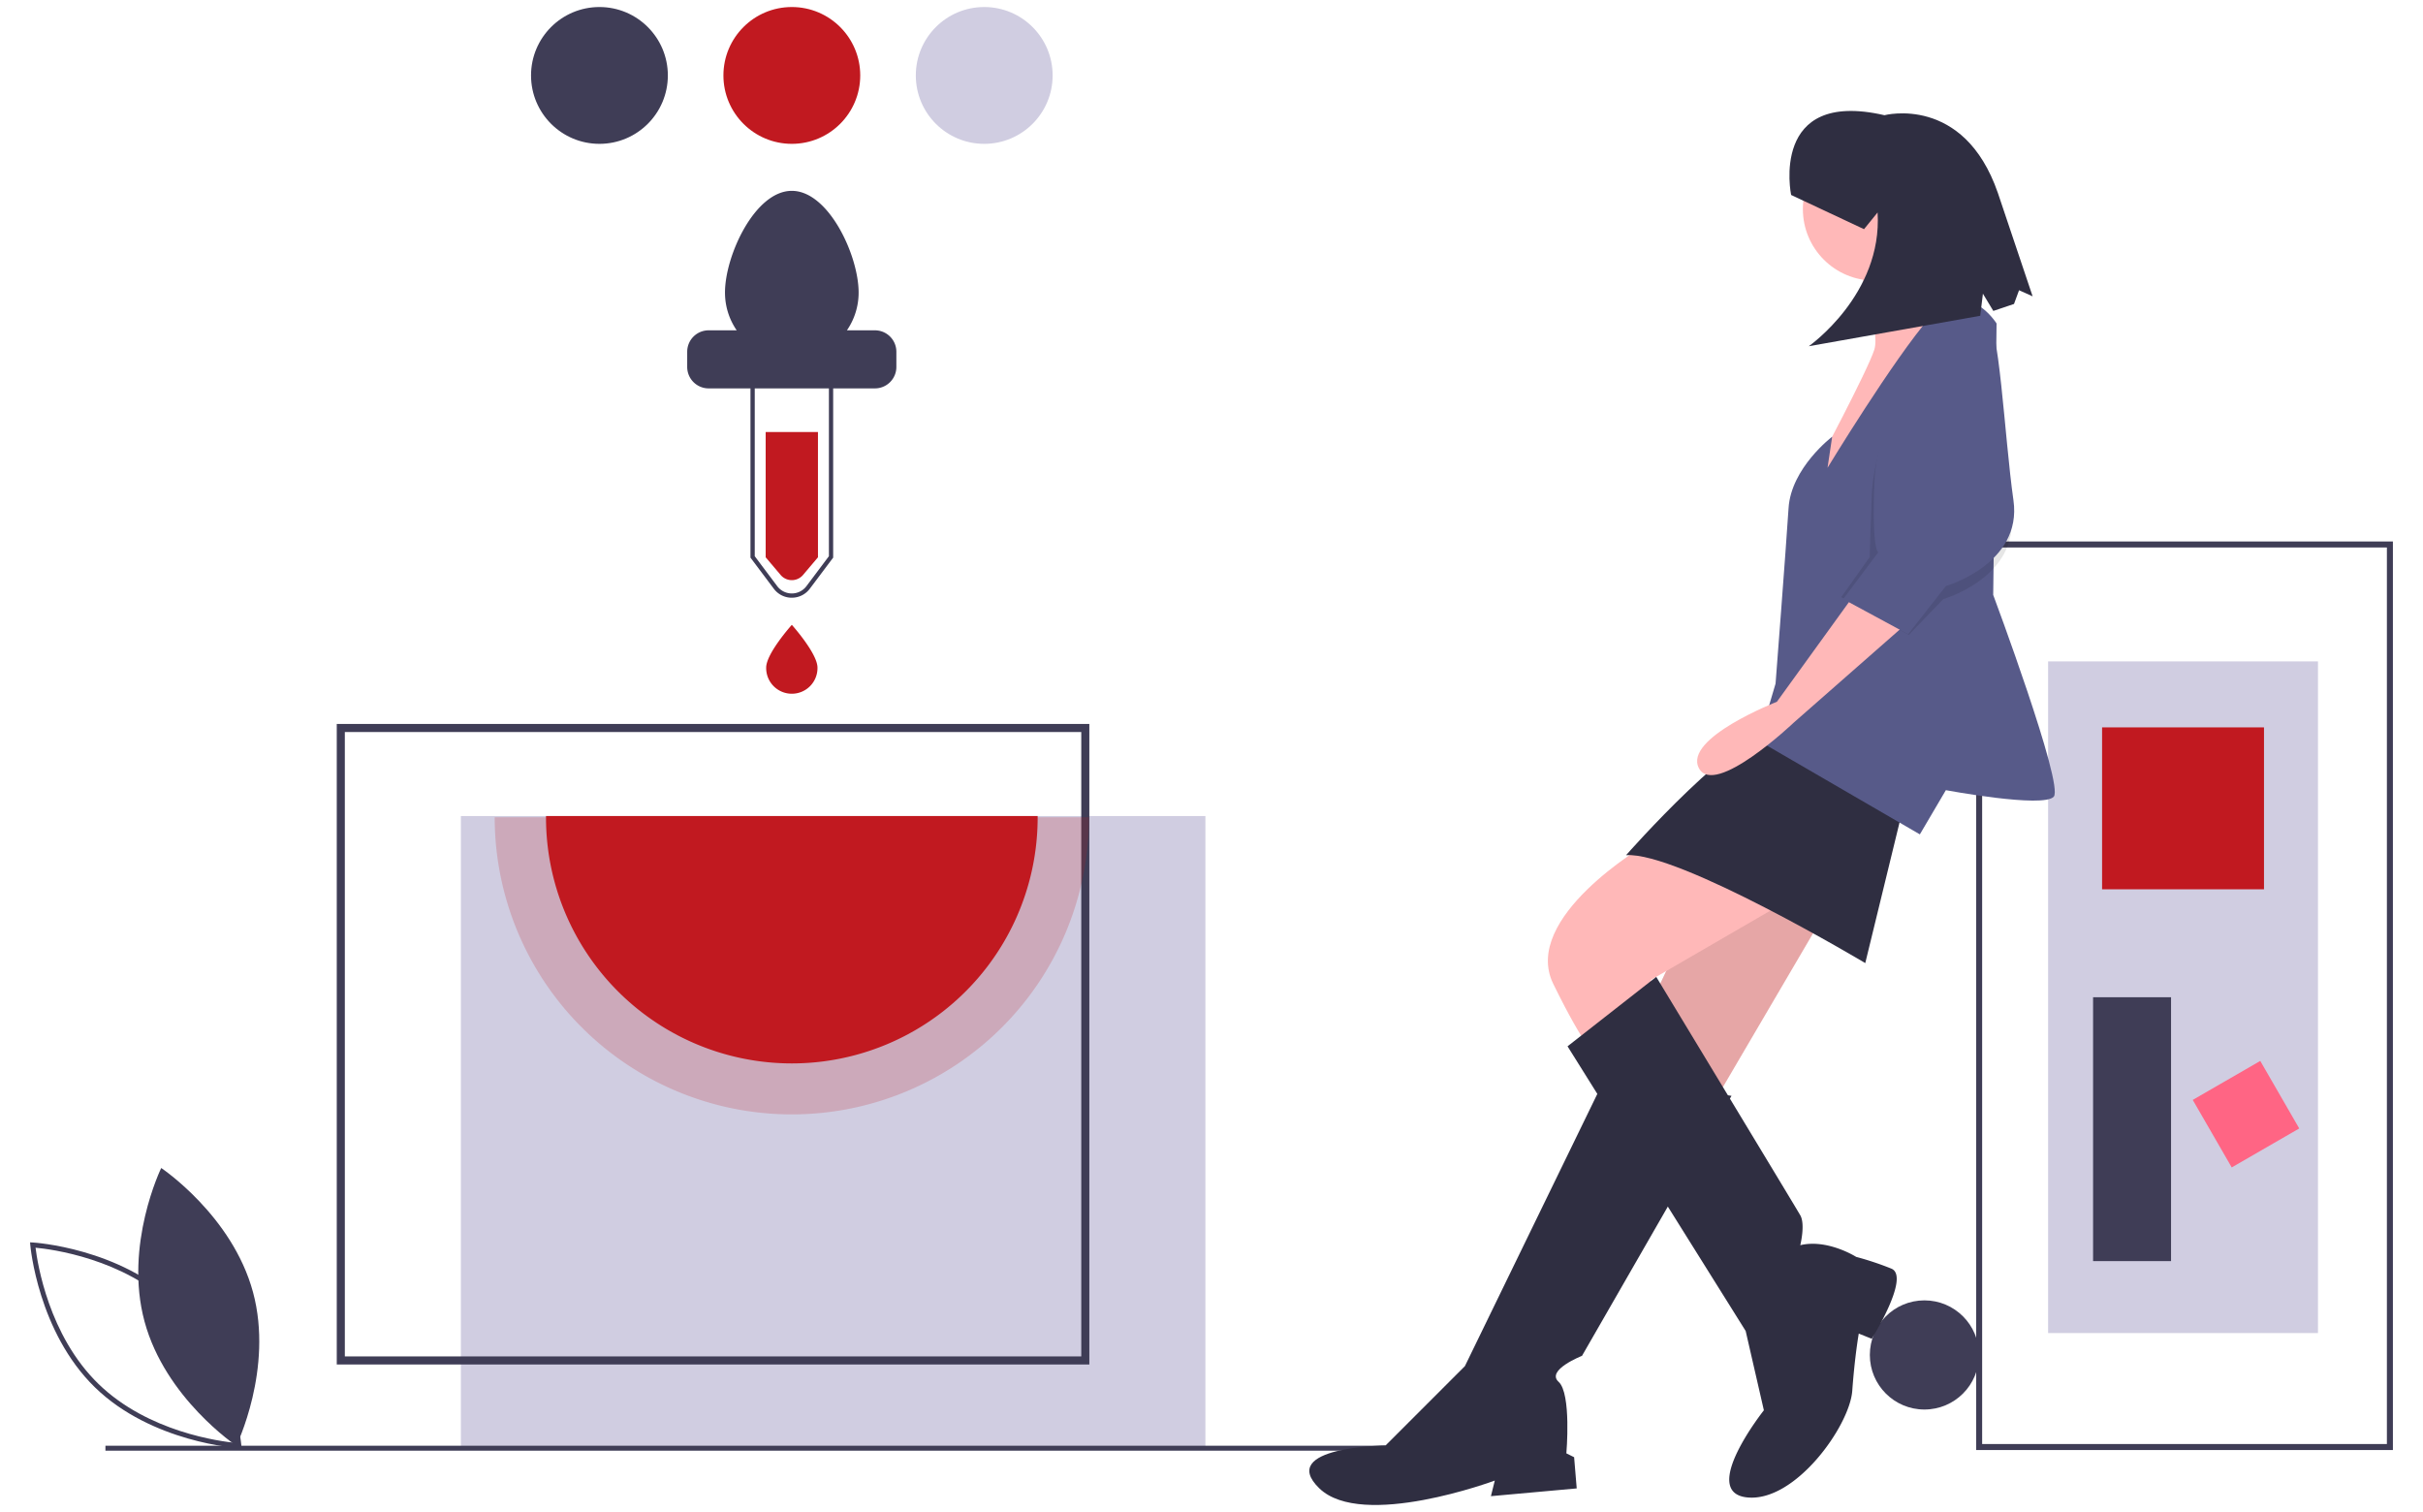
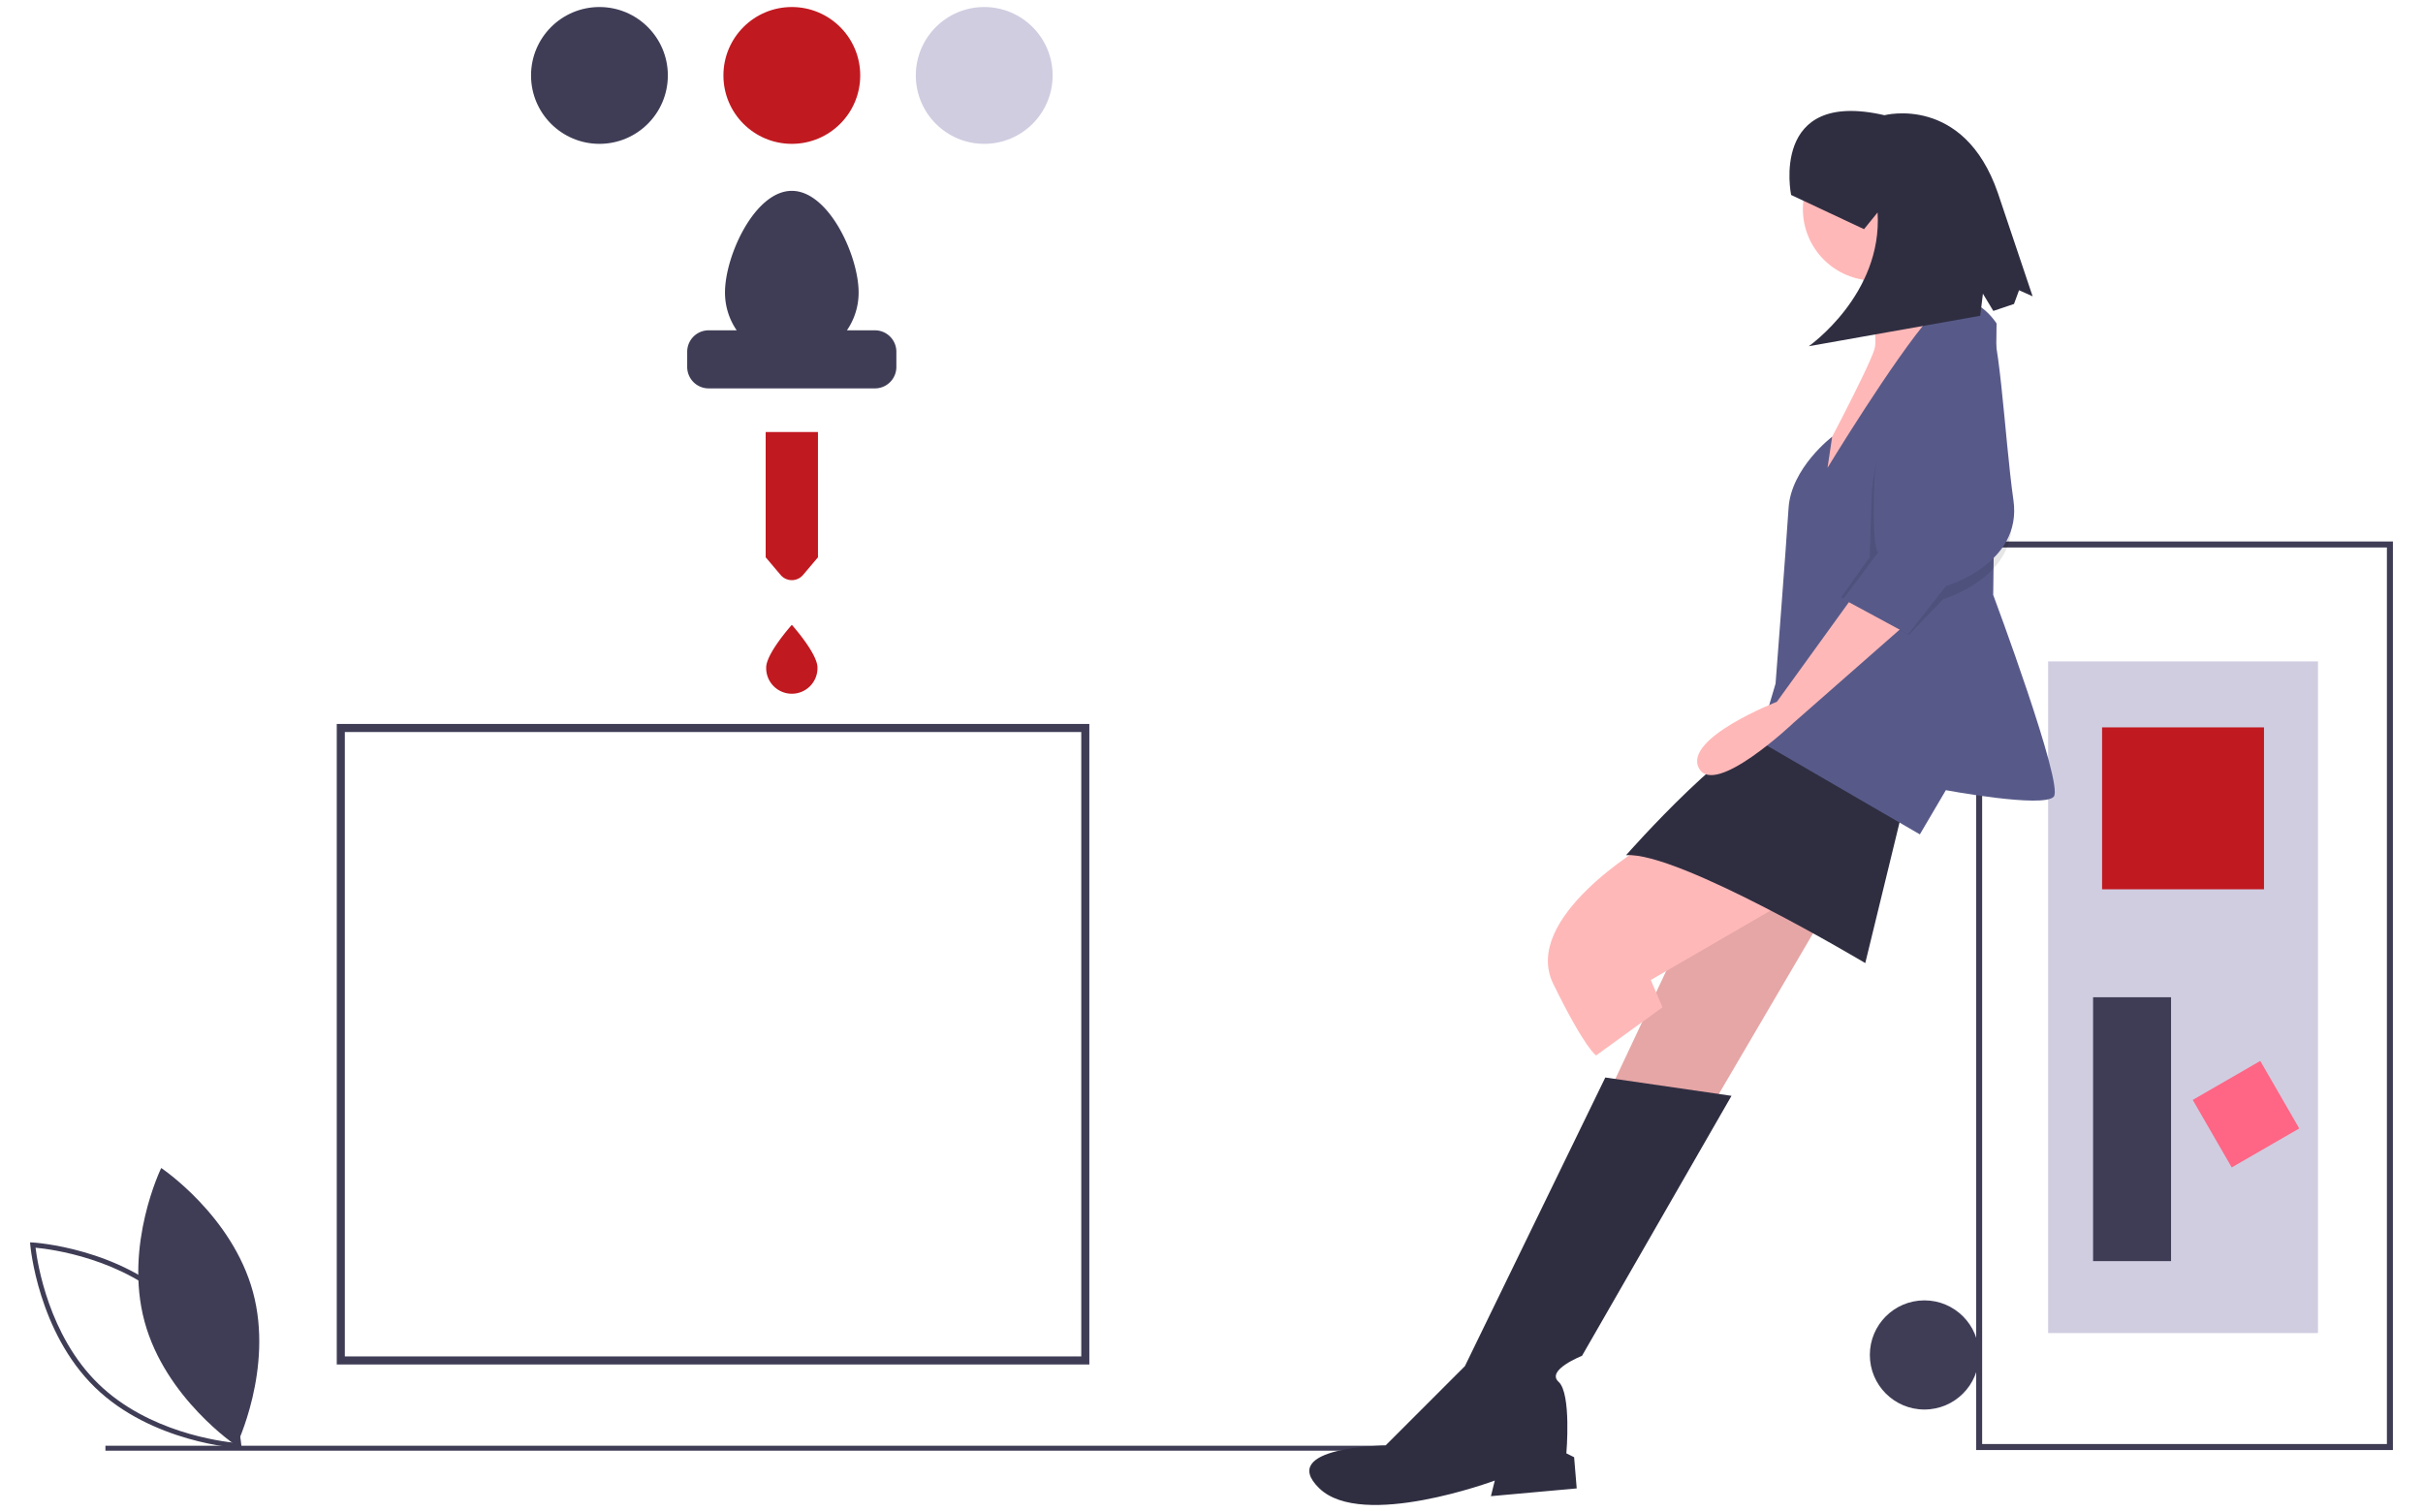
<svg xmlns="http://www.w3.org/2000/svg" height="156" viewBox="0 0 250 156" width="250">
  <clipPath id="a">
    <path d="m888.211 1352.202h250v156h-250z" />
  </clipPath>
  <g clip-path="url(#a)" transform="translate(-888.211 -1352.202)">
    <g fill="#3f3d56">
      <path d="m30.841 213.965c2.14 7.911 9.471 12.811 9.471 12.811s3.861-7.927 1.721-15.839-9.471-12.811-9.471-12.811-3.862 7.927-1.721 15.839z" transform="translate(872.283 1274.584)" />
      <path d="m36.415 230.09-.292-.016c-.089 0-8.968-.552-14.841-6.269s-6.659-14.578-6.666-14.667l-.024-.291.292.016c.089 0 8.968.552 14.841 6.269s6.659 14.578 6.666 14.667zm-21.258-20.69c.193 1.582 1.352 9.05 6.481 14.042s12.625 5.951 14.212 6.1c-.193-1.582-1.352-9.05-6.481-14.042-5.133-5-12.626-5.955-14.212-6.1z" transform="translate(876.722 1271.534)" />
      <circle cx="5.631" cy="5.631" r="5.631" transform="translate(1081.137 1486.367)" />
    </g>
-     <path d="m0 0h76.817v65.253h-76.817z" fill="#d0cde1" transform="translate(935.763 1436.397)" />
    <path d="m136.466 200.18h-77.65v-66.086h77.65zm-76.816-.834h75.983v-64.419h-75.984z" fill="#3f3d56" transform="translate(864.141 1292.8)" />
    <path d="m126.064 104.923-1.575 1.861a1.516 1.516 0 0 1 -2.246 0l-1.575-1.861v-12.923h5.395z" fill="#c11920" transform="translate(846.544 1304.777)" />
    <path d="m128.733 71.614h-2.9a6.86 6.86 0 0 0 1.207-3.9c0-3.807-3.086-10.49-6.894-10.49s-6.894 6.683-6.894 10.49a6.86 6.86 0 0 0 1.207 3.9h-2.9a2.212 2.212 0 0 0 -2.206 2.206v1.58a2.212 2.212 0 0 0 2.206 2.206h17.169a2.212 2.212 0 0 0 2.206-2.206v-1.58a2.212 2.212 0 0 0 -2.206-2.206z" fill="#3f3d56" transform="translate(849.762 1314.668)" />
-     <path d="m122.742 105.432a2.307 2.307 0 0 1 -1.861-.93l-2.406-3.208v-22.174h8.533v22.174l-2.408 3.206a2.307 2.307 0 0 1 -1.861.93zm-3.826-4.285 2.318 3.09a1.885 1.885 0 0 0 3.016 0l2.318-3.09v-21.585h-7.651z" fill="#3f3d56" transform="translate(847.168 1308.44)" />
    <g fill="#c11920">
      <path d="m126.033 124.215a2.647 2.647 0 1 1 -5.293 0c0-1.462 2.647-4.411 2.647-4.411s2.646 2.95 2.646 4.411z" transform="translate(846.524 1296.865)" />
-       <path d="m142.907 147.547a30.658 30.658 0 1 1 -61.317 0z" opacity=".2" transform="translate(857.662 1288.973)" />
-       <path d="m139.717 147.375a25.363 25.363 0 1 1 -50.725 0z" transform="translate(855.556 1289.022)" />
+       <path d="m142.907 147.547z" opacity=".2" transform="translate(857.662 1288.973)" />
    </g>
    <circle cx="7.058" cy="7.058" fill="#3f3d56" r="7.058" transform="translate(943.002 1352.927)" />
    <circle cx="7.058" cy="7.058" fill="#c11920" r="7.058" transform="translate(962.852 1352.927)" />
    <circle cx="7.058" cy="7.058" fill="#d0cde1" r="7.058" transform="translate(982.703 1352.927)" />
    <path d="m0 0h144.004v.511h-144.004z" fill="#3f3d56" transform="translate(899.089 1501.365)" />
    <path d="m295.22 201.521v-93.739h43v93.739zm.619-93.12v92.5h41.761v-92.501z" fill="#3f3d56" transform="translate(796.886 1300.286)" />
    <path d="m0 0h69.299v27.843h-69.299z" fill="#d0cde1" transform="matrix(0 1 -1 0 1127.374 1420.442)" />
    <path d="m0 0h16.706v16.706h-16.706z" fill="#c11920" transform="matrix(0 1 -1 0 1121.805 1427.249)" />
    <path d="m0 0h8.044v8.044h-8.044z" fill="#ff6584" transform="matrix(-.866 .5 -.5 -.866 1125.442 1468.629)" />
    <path d="m0 0h27.225v8.044h-27.225z" fill="#3f3d56" transform="matrix(0 1 -1 0 1112.215 1455.092)" />
    <path d="m238.469 123.429-12.069 25.619 8.45 4.694 15.023-25.619z" fill="#ffb8b8" transform="translate(826.906 1317.812)" />
    <path d="m238.469 123.429-12.069 25.619 8.45 4.694 15.023-25.619z" opacity=".1" transform="translate(826.906 1317.812)" />
    <path d="m229.6 185.077-14.486 29.777-8.182 8.182s-11.267.134-6.841 4.426 18.107-.8 18.107-.8l-.4 1.61 8.852-.8-.268-3.219-.8-.4s.537-6.17-.8-7.377 2.414-2.683 2.414-2.683l15.425-26.826z" fill="#2f2e41" transform="translate(824.243 1278.296)" />
    <path d="m243.543 151.422s-12.876 7.511-9.523 14.352 4.426 7.377 4.426 7.377l6.841-4.963-1.207-2.817 13.413-7.779s-10.329-7.914-13.95-6.17z" fill="#ffb8b8" transform="translate(814.455 1287.942)" />
-     <path d="m236.3 177.728 18.379 29.372 1.878 8.182s-6.706 8.45-1.744 8.987 10.6-7.377 10.864-11 .671-5.9.671-5.9l1.341.536s4.024-6.438 2.012-7.243a31.317 31.317 0 0 0 -3.621-1.207s-2.951-1.878-5.767-1.207c0 0 .536-2.146 0-3.085s-14.861-24.6-14.861-24.6z" fill="#2f2e41" transform="translate(813.647 1282.426)" />
    <circle cx="7.377" cy="7.377" fill="#ffb8b8" r="7.377" transform="translate(1074.228 1366.398)" />
    <path d="m276.132 65.829s2.683 7.645 2.012 9.791-6.036 12.206-6.036 12.206l.671 4.694 13.413-20.656s-3.353-4.426-2.414-7.511z" fill="#ffb8b8" transform="translate(803.461 1312.641)" />
    <path d="m273.308 142.913-3.89 15.961s-19.314-11.535-24.68-11.133c0 0 11.669-13.279 16.1-13.279s12.47 8.451 12.47 8.451z" fill="#2f2e41" transform="translate(811.247 1292.695)" />
    <path d="m288.405 75.389s-3.085-4.963-6.841-.671-10.6 15.559-10.6 15.559l.479-3.207s-4.235 3.207-4.5 7.365-1.341 18.107-1.341 18.107l-1.744 5.9 16.632 9.657 2.683-4.56s10.06 1.878 11.133.671-6.248-20.819-6.248-20.819z" fill="#575a89" transform="translate(805.808 1310.189)" />
    <path d="m271.26 115.342-8.048 11.133s-9.657 3.756-8.048 6.841 9.791-4.695 9.791-4.695l12.072-10.6z" fill="#ffb8b8" transform="translate(808.333 1298.135)" />
    <path d="m285.085 77.878s-5.9 9.389-6.17 16.5-.2 6.371-.2 6.371l-2.951 4.158 6.975 3.89 3.554-3.689s7.914-2.28 6.975-8.852-1.475-18.778-2.817-18.778-5.366.4-5.366.4z" opacity=".1" transform="translate(802.421 1308.908)" />
    <path d="m285.434 76s-5.9 9.389-6.17 16.5.4 7.243.4 7.243l-3.621 4.829 6.706 3.621 3.89-4.963s7.914-2.28 6.975-8.852-1.474-18.778-2.814-18.778-5.366.4-5.366.4z" fill="#575a89" transform="translate(802.341 1309.441)" />
    <path d="m268.47 54.37s-2.27-10.97 9.63-8.228c0 0 8.182-2.157 11.7 8.015l3.588 10.671-1.4-.628-.521 1.417-2.134.718-1.073-1.777-.279 2.279-17.689 3.14s7.622-5.332 7.1-13.8l-1.4 1.723z" fill="#2f2e41" transform="translate(804.545 1317.947)" />
  </g>
</svg>